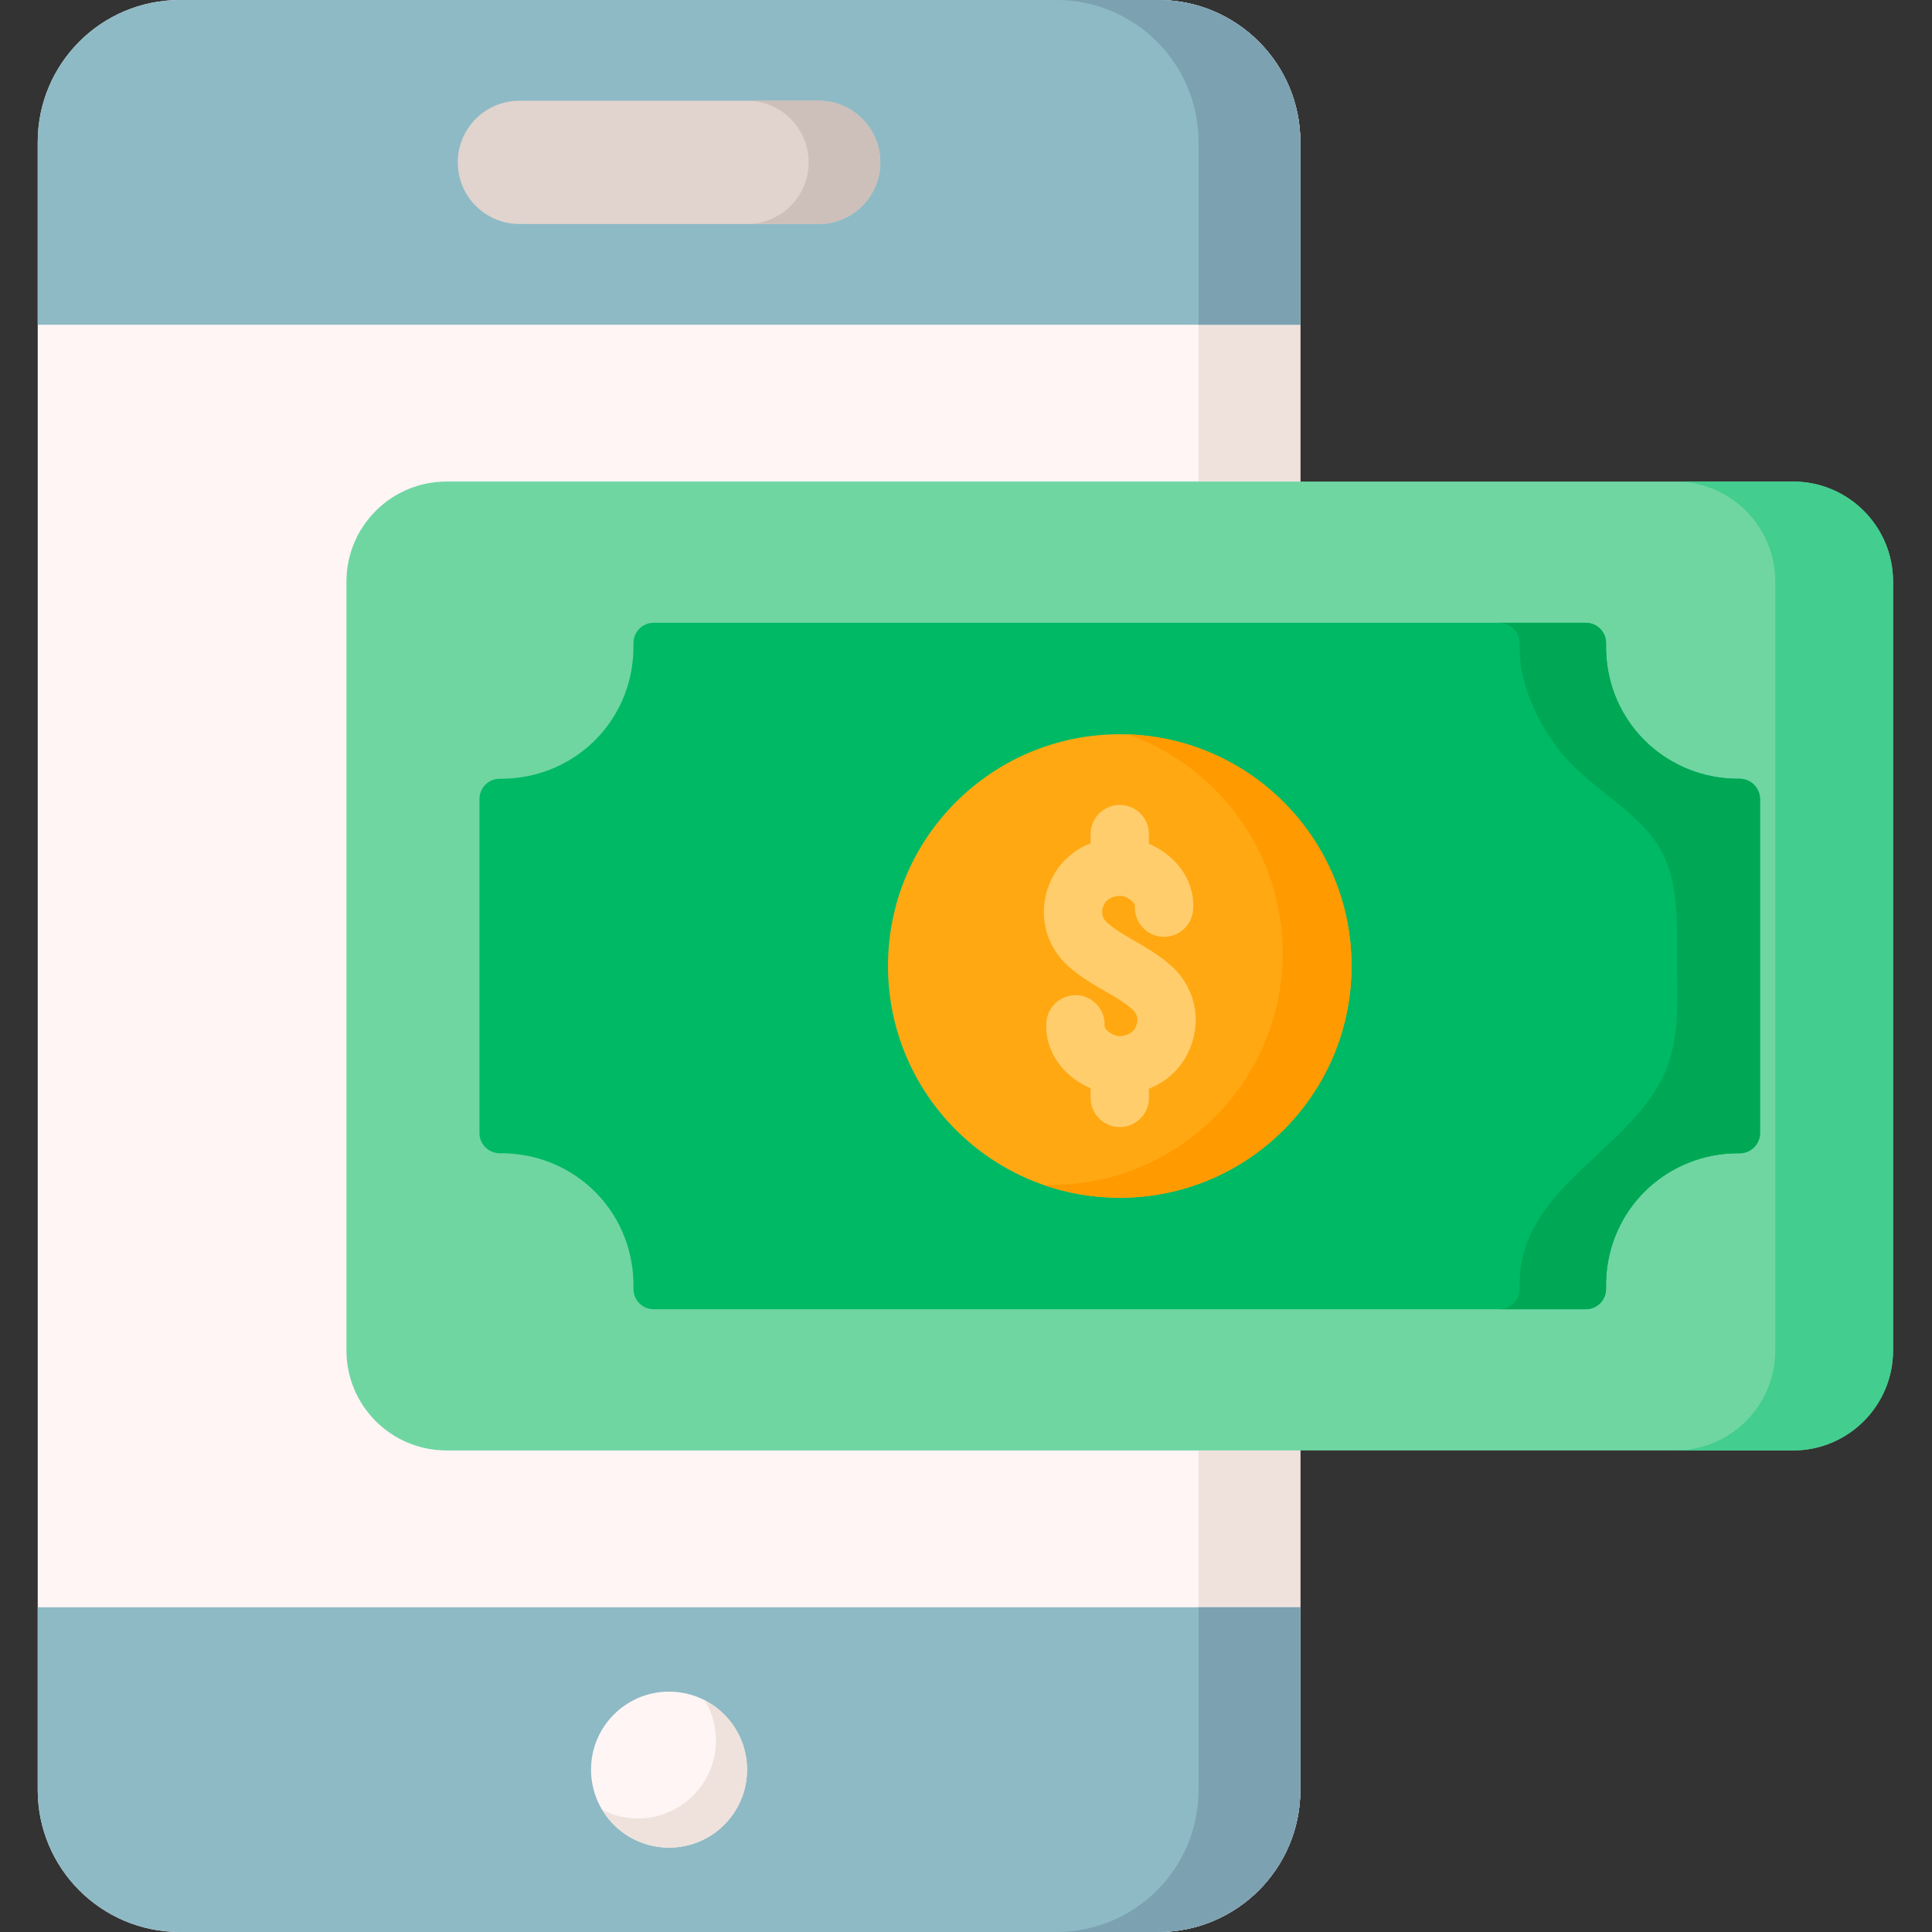
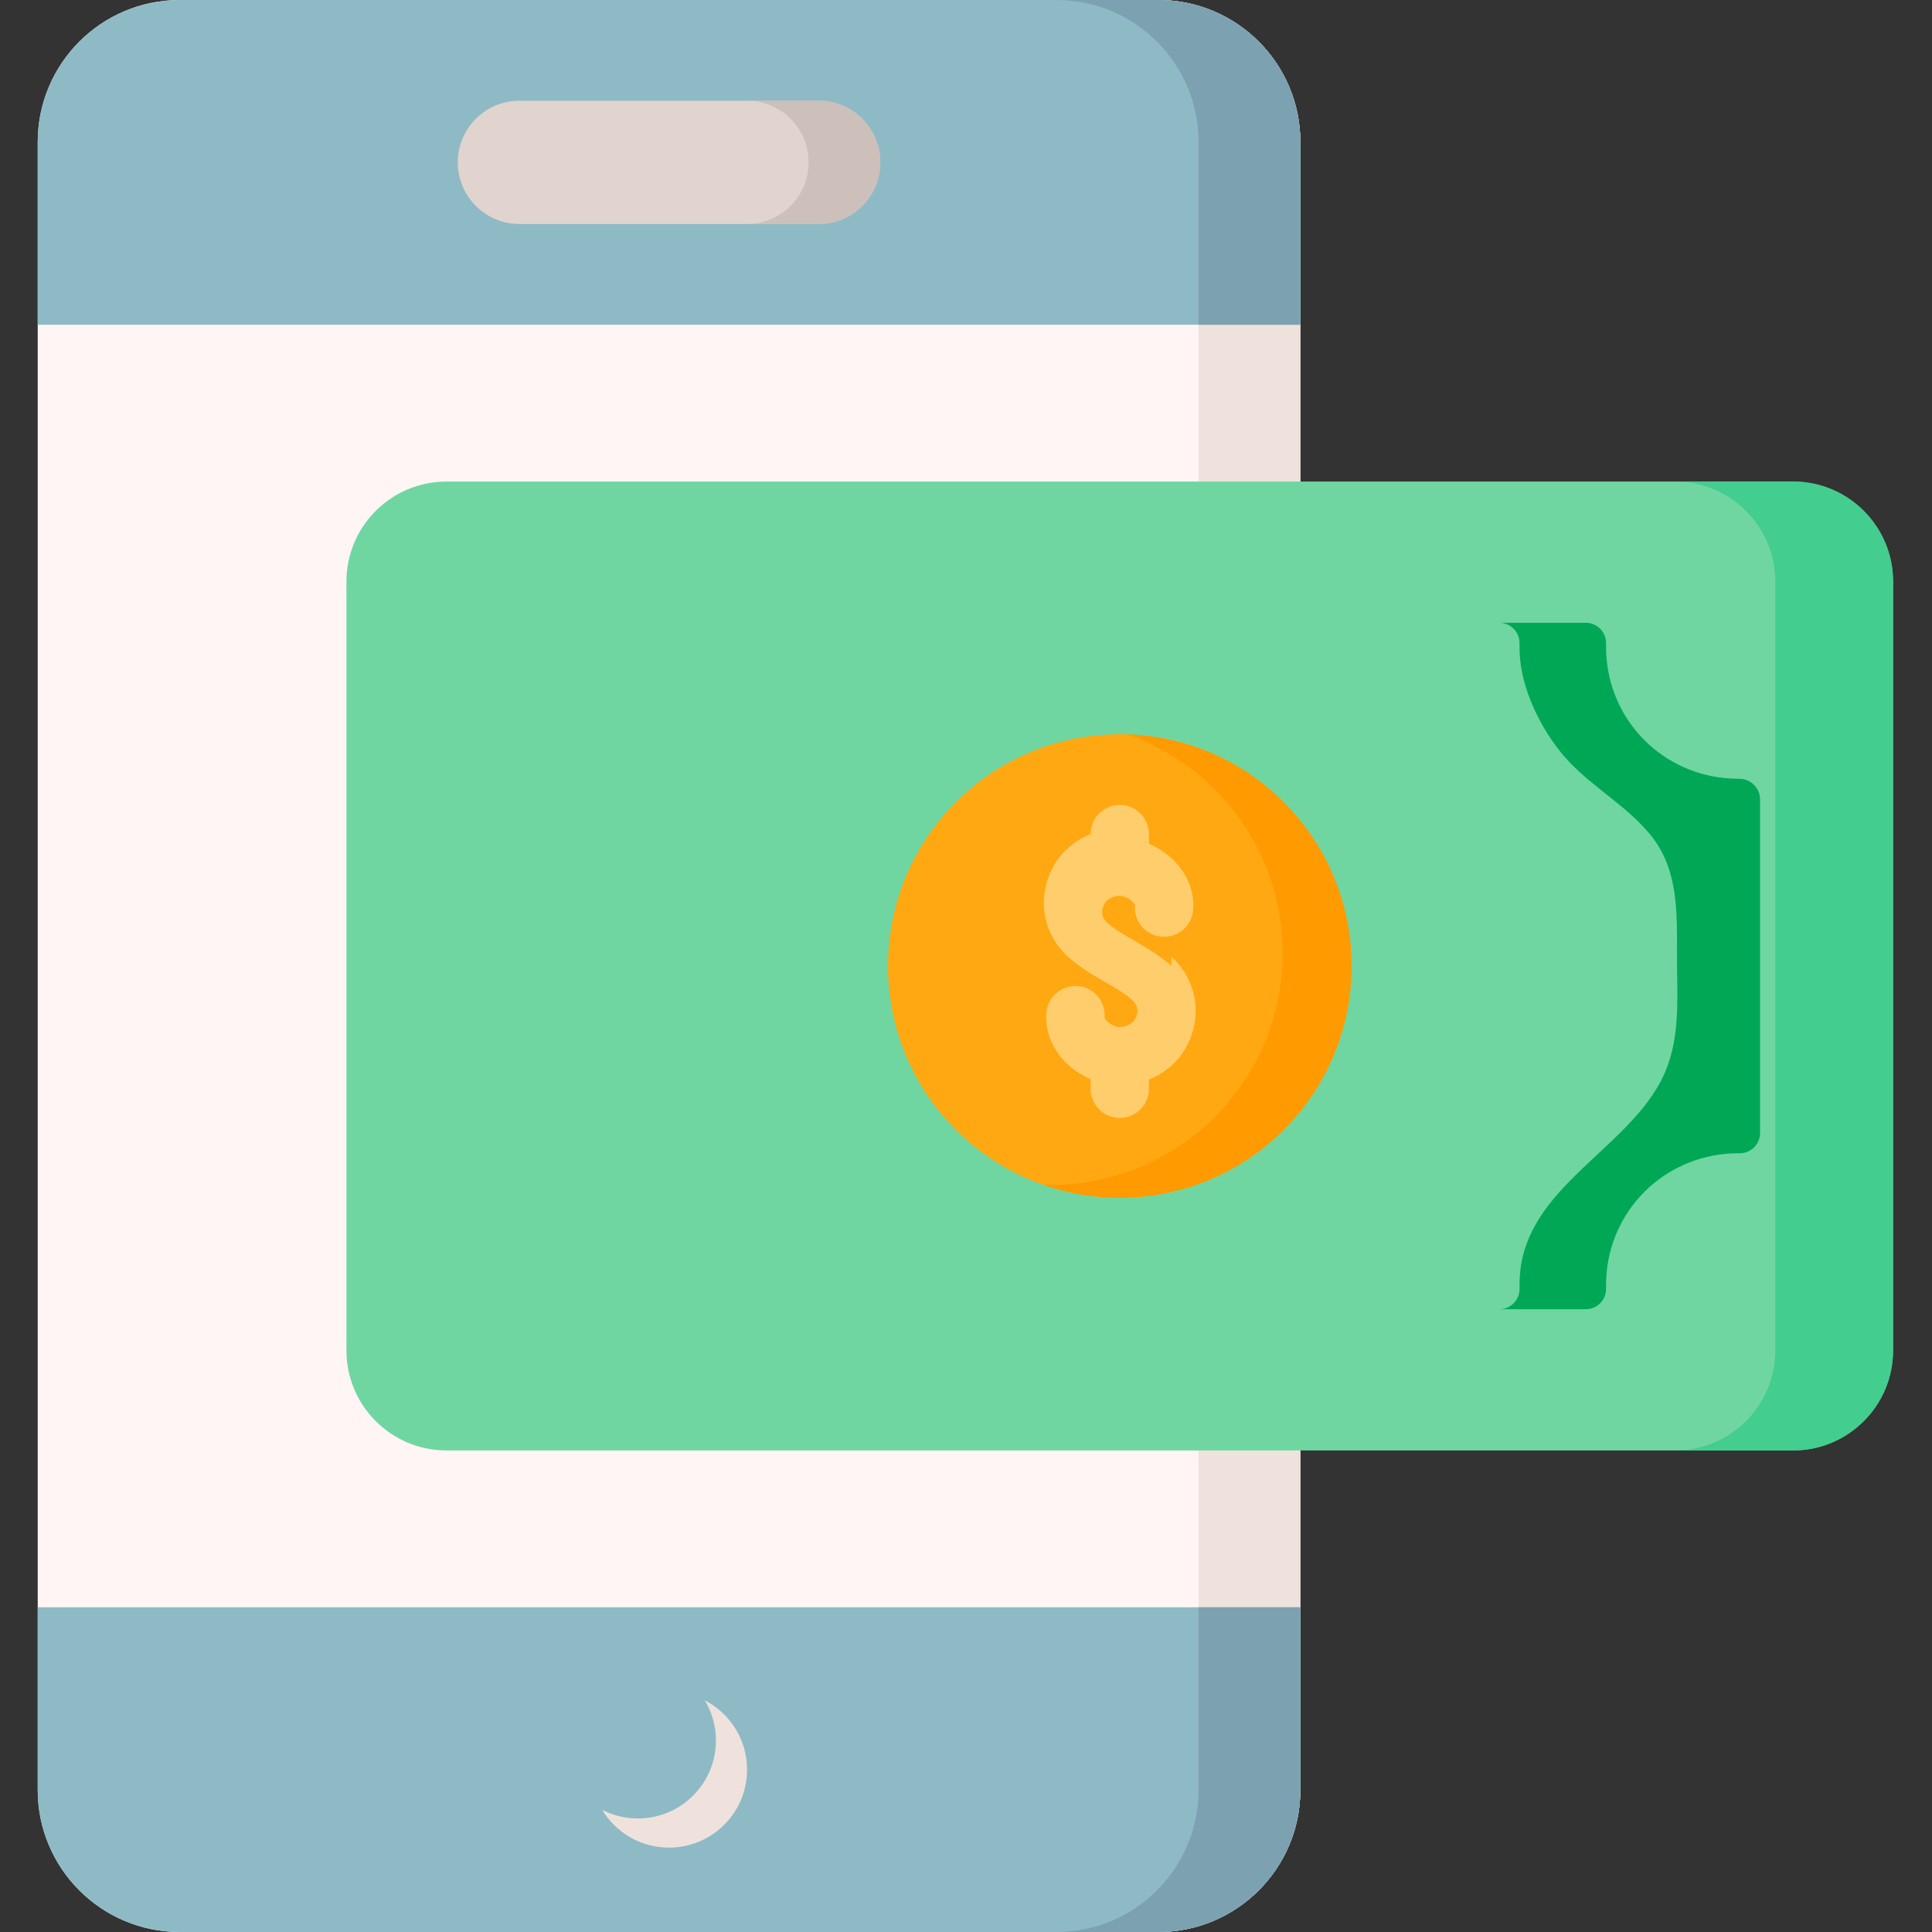
<svg xmlns="http://www.w3.org/2000/svg" height="512pt" viewBox="-10 0 512 512" width="512pt">
  <rect x="-10" y="0" width="512" height="512" fill="#333333" stroke="none" />
  <path d="m296.965 512h-259.324c-20.789 0-37.641-16.852-37.641-37.641v-436.719c0-20.789 16.852-37.641 37.641-37.641h259.324c20.789 0 37.641 16.852 37.641 37.641v436.719c0 20.789-16.852 37.641-37.641 37.641zm0 0" fill="#fff5f5" />
  <path d="m334.602 37.637v436.727c0 20.781-16.852 37.633-37.641 37.633h-26.973c20.789 0 37.641-16.852 37.641-37.633v-436.727c0-20.781-16.852-37.633-37.641-37.633h26.973c20.789 0 37.641 16.852 37.641 37.633zm0 0" fill="#efe2dd" />
  <path d="m334.605 86.059h-334.605v-48.418c0-20.789 16.852-37.641 37.641-37.641h259.324c20.789 0 37.641 16.852 37.641 37.641zm0 0" fill="#8ebac5" />
  <path d="m296.965 512h-259.324c-20.789 0-37.641-16.852-37.641-37.641v-48.418h334.605v48.418c0 20.789-16.852 37.641-37.641 37.641zm0 0" fill="#8ebac5" />
  <path d="m334.602 37.637v48.422h-26.973v-48.422c0-20.781-16.852-37.633-37.641-37.633h26.973c20.789 0 37.641 16.852 37.641 37.633zm0 0" fill="#7ca1b1" />
  <path d="m334.602 425.941v48.422c0 20.781-16.852 37.633-37.641 37.633h-26.973c20.789 0 37.641-16.852 37.641-37.633v-48.422zm0 0" fill="#7ca1b1" />
-   <path d="m187.973 468.973c0 11.414-9.254 20.668-20.672 20.668-11.414 0-20.668-9.254-20.668-20.668 0-11.418 9.254-20.672 20.668-20.672 11.418 0 20.672 9.254 20.672 20.672zm0 0" fill="#fff5f5" />
  <path d="m187.977 468.973c0 11.41-9.258 20.668-20.676 20.668-7.523 0-14.109-4.02-17.73-10.031 2.848 1.477 6.074 2.301 9.484 2.301 11.418 0 20.676-9.258 20.676-20.668 0-3.895-1.082-7.531-2.949-10.637 6.648 3.434 11.195 10.371 11.195 18.367zm0 0" fill="#efe2dd" />
  <path d="m206.957 59.359h-79.309c-9.02 0-16.332-7.312-16.332-16.332 0-9.016 7.312-16.328 16.332-16.328h79.309c9.02 0 16.328 7.312 16.328 16.328 0 9.02-7.309 16.332-16.328 16.332zm0 0" fill="#e1d3ce" />
  <path d="m223.289 43.027c0 4.504-1.824 8.594-4.785 11.551-2.957 2.949-7.039 4.785-11.543 4.785h-18.984c4.504 0 8.586-1.836 11.543-4.785 2.957-2.957 4.781-7.047 4.781-11.551 0-9.02-7.309-16.328-16.324-16.328h18.984c9.02 0 16.328 7.309 16.328 16.328zm0 0" fill="#cdbfba" />
  <path d="m465.172 384.379h-356.855c-14.641 0-26.508-11.867-26.508-26.512v-203.734c0-14.645 11.867-26.512 26.508-26.512h356.855c14.641 0 26.512 11.867 26.512 26.512v203.734c0 14.645-11.871 26.512-26.512 26.512zm0 0" fill="#6fd6a2" />
  <path d="m491.684 154.137v203.727c0 14.645-11.867 26.523-26.512 26.523h-31.215c14.645 0 26.512-11.879 26.512-26.523v-203.727c0-14.645-11.867-26.523-26.512-26.523h31.215c14.645 0 26.512 11.879 26.512 26.523zm0 0" fill="#43cd8e" />
-   <path d="m450.953 206.371c-.098 0-.199 0-.297 0-18.293 0-33.344-13.707-34.914-31.93-.113-1.32-.152-2.629-.125-3.922.066-3.008-2.352-5.48-5.359-5.48h-247.027c-3.008 0-5.426 2.473-5.359 5.48.027 1.289-.012 2.594-.125 3.906-1.559 18.23-16.617 31.945-34.914 31.945-.098 0-.199 0-.297 0-3.008-.027-5.477 2.355-5.477 5.363v88.531c0 3.008 2.469 5.391 5.477 5.367.098-.004.199-.004.297-.004 18.297 0 33.355 13.715 34.914 31.945.113 1.316.152 2.617.125 3.906-.066 3.008 2.352 5.48 5.359 5.48h247.027c3.008 0 5.426-2.469 5.359-5.48-.027-1.293.016-2.602.125-3.922 1.57-18.223 16.625-31.93 34.914-31.93.098 0 .195 0 .297.004 3.008.023 5.477-2.359 5.477-5.367v-88.531c0-3.008-2.469-5.391-5.477-5.363zm0 0" fill="#00b965" />
  <path d="m456.434 211.859v88.402c0 2.965-2.402 5.367-5.363 5.367h-.41c-18.289 0-33.352 13.707-34.918 31.93-.109 1.32-.152 2.633-.121 3.922.066 3.008-2.355 5.477-5.363 5.477h-22.93c3.008 0 5.422-2.469 5.355-5.477-.023-1.289.02-2.598.133-3.922 1.875-22.512 27.359-32.516 37.184-50.797 5.637-10.492 4.395-22.094 4.41-33.391.016-11.336.52-23.074-7.199-32.34-6.035-7.246-14.43-12-20.977-18.73-6.781-6.965-12.605-18.121-13.418-27.855-.109-1.324-.156-2.633-.133-3.922.066-3.008-2.348-5.477-5.355-5.477h22.93c3.008 0 5.434 2.469 5.367 5.477-.035 1.289.012 2.598.121 3.922 1.562 18.223 16.625 31.93 34.914 31.93h.289c3.016 0 5.484 2.469 5.484 5.484zm0 0" fill="#00a855" />
  <path d="m348.164 256c0 33.922-27.5 61.418-61.418 61.418-33.922 0-61.422-27.496-61.422-61.418s27.5-61.418 61.422-61.418c33.918 0 61.418 27.496 61.418 61.418zm0 0" fill="#ffa812" />
-   <path d="m300.434 255.996c-3.191-2.871-6.723-4.906-9.84-6.703-2.688-1.547-5.227-3.012-7.191-4.781-1.523-1.371-1.746-3.309-.598-5.188.66-1.078 2.133-1.812 3.844-1.914.91-.055 2.473.512 3.492 1.547.48.484.645.883.633 1.023-.305 4.258 2.895 7.957 7.152 8.266 4.266.316 7.961-2.895 8.27-7.152.34-4.734-1.449-9.348-5.047-12.992-1.891-1.918-4.199-3.445-6.672-4.504v-2.559c0-4.27-3.461-7.73-7.73-7.73-4.27 0-7.73 3.461-7.73 7.73v2.434c-3.93 1.562-7.246 4.262-9.406 7.793-5.02 8.219-3.602 18.391 3.449 24.738 3.18 2.863 6.707 4.895 9.816 6.688 2.695 1.551 5.238 3.02 7.215 4.797 1.52 1.371 1.746 3.312.598 5.188-.66 1.082-2.133 1.812-3.844 1.914-.914.051-2.477-.512-3.496-1.547-.48-.484-.641-.883-.633-1.02.309-4.258-2.895-7.961-7.152-8.27-4.258-.301-7.957 2.895-8.266 7.152-.344 4.734 1.449 9.348 5.043 12.992 1.895 1.922 4.199 3.457 6.676 4.512v2.555c0 4.27 3.461 7.727 7.727 7.727 4.27 0 7.73-3.461 7.73-7.727v-2.438c3.93-1.562 7.25-4.262 9.406-7.793 5.02-8.215 3.602-18.387-3.445-24.738zm0 0" fill="#ffcd6b" />
+   <path d="m300.434 255.996c-3.191-2.871-6.723-4.906-9.84-6.703-2.688-1.547-5.227-3.012-7.191-4.781-1.523-1.371-1.746-3.309-.598-5.188.66-1.078 2.133-1.812 3.844-1.914.91-.055 2.473.512 3.492 1.547.48.484.645.883.633 1.023-.305 4.258 2.895 7.957 7.152 8.266 4.266.316 7.961-2.895 8.27-7.152.34-4.734-1.449-9.348-5.047-12.992-1.891-1.918-4.199-3.445-6.672-4.504v-2.559c0-4.27-3.461-7.73-7.73-7.73-4.27 0-7.73 3.461-7.73 7.73c-3.93 1.562-7.246 4.262-9.406 7.793-5.02 8.219-3.602 18.391 3.449 24.738 3.18 2.863 6.707 4.895 9.816 6.688 2.695 1.551 5.238 3.02 7.215 4.797 1.52 1.371 1.746 3.312.598 5.188-.66 1.082-2.133 1.812-3.844 1.914-.914.051-2.477-.512-3.496-1.547-.48-.484-.641-.883-.633-1.02.309-4.258-2.895-7.961-7.152-8.27-4.258-.301-7.957 2.895-8.266 7.152-.344 4.734 1.449 9.348 5.043 12.992 1.895 1.922 4.199 3.457 6.676 4.512v2.555c0 4.27 3.461 7.727 7.727 7.727 4.27 0 7.73-3.461 7.73-7.727v-2.438c3.93-1.562 7.25-4.262 9.406-7.793 5.02-8.215 3.602-18.387-3.445-24.738zm0 0" fill="#ffcd6b" />
  <path d="m348.164 255.996c0 33.926-27.504 61.418-61.418 61.418-7.113 0-13.938-1.203-20.289-3.434.68.031 1.359.039 2.051.039 33.918 0 61.418-27.492 61.418-61.418 0-26.812-17.184-49.613-41.141-57.984 32.973 1.07 59.379 28.145 59.379 61.379zm0 0" fill="#ff9a00" />
</svg>